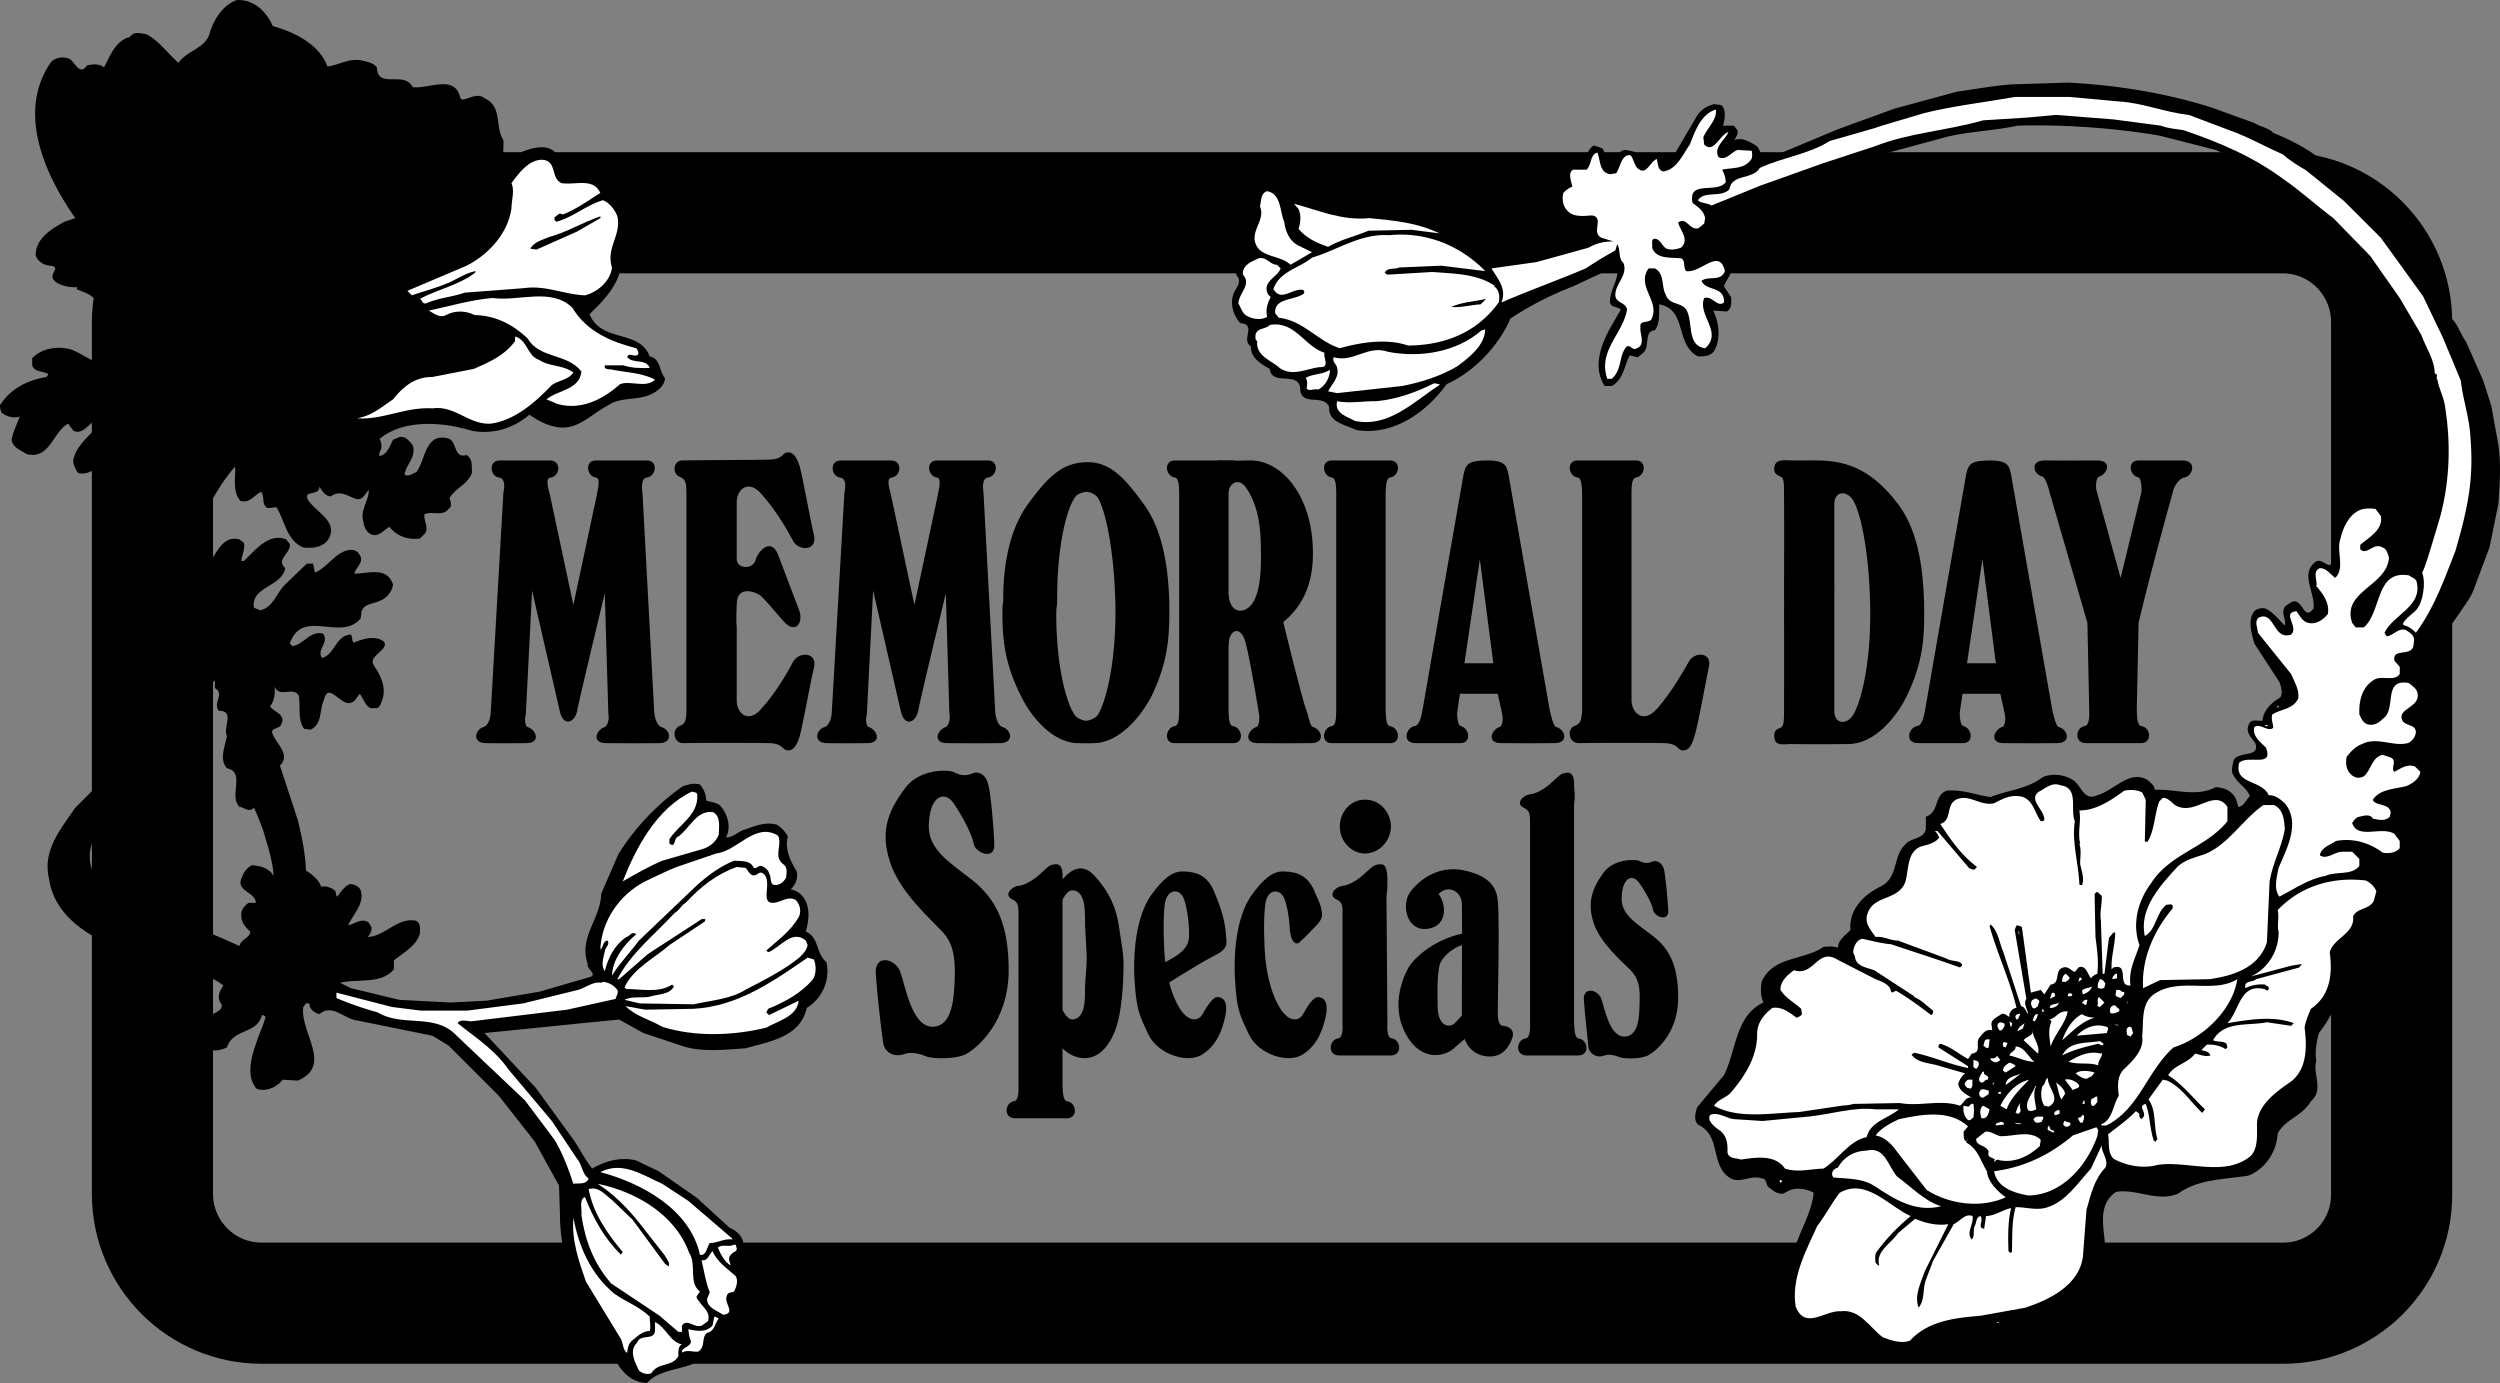
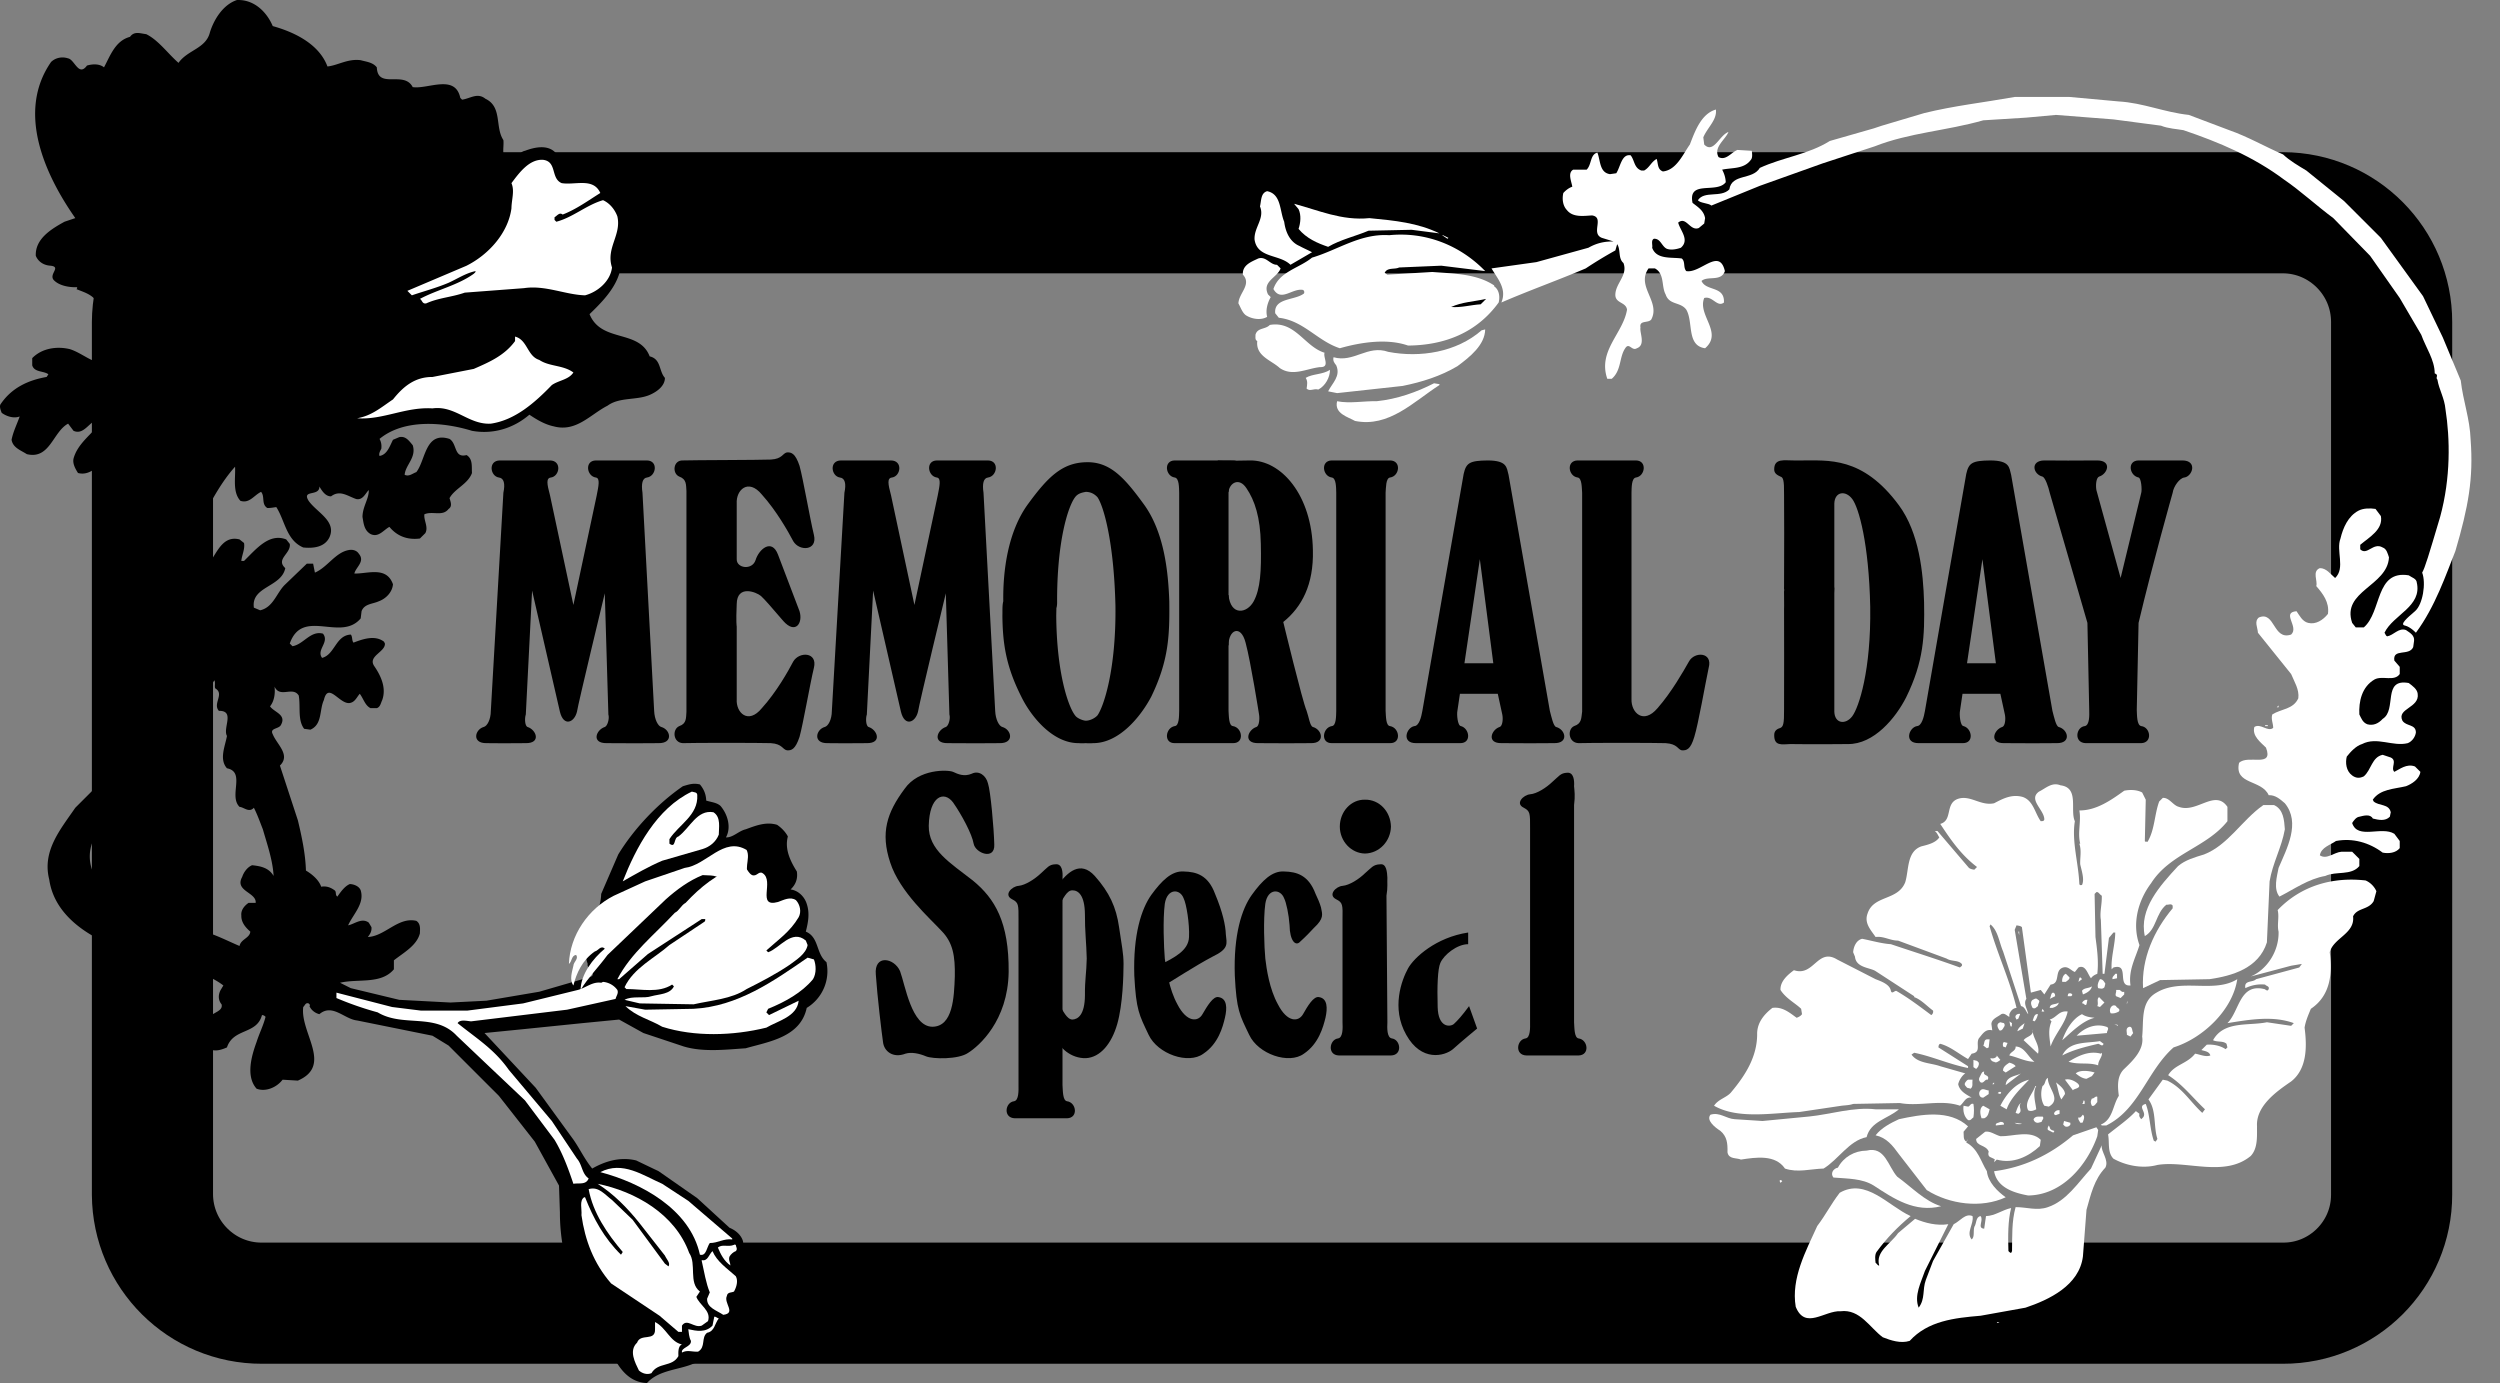
<svg xmlns="http://www.w3.org/2000/svg" width="278.563" height="154.105">
  <rect width="100%" height="100%" fill="#808080" stroke="none" />
  <path fill="none" stroke="#000" stroke-width="13.499" d="M266.488 35.906c.016-6.734-5.425-12.176-12.097-12.2H29.19c-6.726.024-12.164 5.466-12.203 12.2v97.2c.04 6.683 5.477 12.124 12.204 12.101H254.39c6.672.023 12.113-5.418 12.097-12.102zm0 0" />
  <path d="M11.988 89.605c.059.664-.187 1.356-.097 2-1.465 1.301-2.274 3.121-1.7 5.102.801 2.516 3.516 4.016 5.7 4.898l6.5 2.102c1.441.336 2.898 1.105 4.3 1.7.137-.759 1.149-.88 1.2-1.602-.617-.532-1.024-1.098-1-1.801-.063-.594.344-1.082.8-1.399h.797c.122-1.18-2.39-1.3-1.5-2.898.164-.508.567-1.078 1.102-1.3.926.1 1.855.265 2.398 1.198-.097-1.746-.703-3.484-1.199-5.199-.316-.797-.597-1.61-1-2.402-.531.594-1.097-.055-1.597-.098-1.243-1.215.703-3.887-1.403-4.3-.89-1.005-.203-2.462 0-3.602-.488-.883.93-2.828-.898-2.797-.723-.8.656-1.895-.403-2.5-.117-.203.043-.61-.097-.902-.707.98-.75 2.52-2.102 2.902-.43-1.274-.062-2.691-.3-3.902.238-1.38 1.25-2.434 1.203-3.801-.563.316-.563 1.246-1.403 1.101-.902-.664-.09-1.8-.3-2.699l-.399.2c-1.094-.192-.281-1.407-.602-2.2-2.68-2.89-2.355-7.226-1.796-11l1.398-5c.395-1.797 1.73-3.457 1.102-5.5-.426-.387-.79-1.035-1.403-1-.765 1.383.574 3.813-1.199 4.598-.98.148-2.32-.098-2.7 1.203-.105.32-.347.727-.698.797-1.067.254-1.352-1.125-2.403-.5-1.176.59-2.105 2.09-3.597 1.703-.293-.465-.618-1.031-.5-1.602.453-1.699 2.07-2.75 3.199-4.199l-.301-.2c-1.07.071-1.676 1.853-2.898 1.298l-.602-.797c-1.7.906-2.023 4.023-4.602 3.398-.664-.43-1.554-.71-1.699-1.601.188-.934.59-1.703.903-2.598-.637.25-1.446.004-2-.402-.133-.32-.297-.766-.102-1 1.223-1.793 3.047-2.64 5.102-3l.199-.297c-.516-.398-1.567-.195-1.801-1v-.8c1.086-1.11 2.746-1.352 4.2-1 1.421.456 2.472 1.593 4 1.597l.402-.5c.257-.922-1.239-2.258.398-2.598.469-.23 1.156.137 1.5-.3-.426-1.712-2.61-1.915-3.3-3.5-.606-.844-1.458-1.047-2.302-1.4.114-.01.114-.093.102-.202-.797.031-1.973-.133-2.602-.797-.586-.672.914-1.48-.398-1.602-.672-.043-1.32-.406-1.602-1.101-.082-1.895 1.739-2.992 3.204-3.797l1.199-.402C5.039 19.519 1.8 12.512 5.69 6.906c.481-.469 1.211-.629 1.899-.402.73.137 1.176 2.082 2.102.8.613-.18 1.382-.218 1.898.2.7-1.309 1.266-2.969 2.898-3.399.473-.664 1.122-.379 1.801-.3 1.344.648 2.438 2.187 3.602 3.199 1.023-1.457 3.05-1.578 3.5-3.399.441-1.421 1.453-3.078 3-3.601 1.894-.086 3.312 1.289 4 2.902 2.347.656 5.144 1.953 6.097 4.5 1.153-.117 2.247-.887 3.704-.7.609.177 1.335.22 1.796.798.106 2.5 3.024.312 4 2.203 1.696.254 4.735-1.488 5.301 1.2l.2.198c.933-.132 1.703-.82 2.601-.101 1.898.902 1.047 3.168 2 4.601.102.88-.348 2.012.7 2.5.737-.125.98-1.18 1.698-1.3 1.063-.403 2.52-.727 3.403.199.414.773.21 2.07 1.398 2.3.961.579 2.54-.312 3.301.7.492 1.785 2.965 2.555 2.8 4.601.083.95-.16 1.801-.402 2.602 1.012 3.41-1.136 5.719-3.296 7.797 1.312 3.226 5.523 1.648 6.699 4.703 1.293.305 1.011 1.64 1.699 2.398 0 .903-.89 1.551-1.7 1.899-1.46.625-3.363.219-4.698 1.203-1.903.96-3.485 2.984-6 2.297-.965-.203-1.856-.727-2.704-1.297-1.746 1.5-4.015 2.227-6.398 1.797-3.203-.985-7.578-1.348-10.3.902.171.3.253.664.198 1.098-.109.215-.312.539-.199.8.86-.14 1.145-1.113 1.5-1.8l.7-.297c.726-.148 1.09.418 1.5.898.44 1.383-.817 2.192-.899 3.301.488.227.852-.137 1.3-.3 1.052-1.337.97-4.575 3.7-3.7.875.543.469 2.164 1.898 1.8.72.442.555 1.294.602 2-.45 1.24-1.91 1.724-2.5 2.798.105.383.348.91-.102 1.203-.683.883-1.777.195-2.699.598-.09.687.477 1.418.102 2.101l-.602.598c-1.414.176-2.547-.27-3.398-1.297-.649.34-1.215 1.23-2.102.797-.734-.418-.773-1.227-.898-1.899.004-1.148.734-2.039.699-3-.371.352-.656 1.16-1.398 1-.957-.324-1.809-1.054-2.801-.3-.63.015-1.031-.633-1.301-1.098.027 1.156-2 .305-1.2 1.598.903 1.296 3.169 2.27 2.302 4.101-.551 1.086-1.805 1.207-2.903 1.098-1.898-.824-2.02-2.969-3-4.5-.277.031-.64.113-1 .101-.695-.433-.246-1.285-.699-1.8-.805.394-1.29 1.324-2.3 1-.895-.97-.528-2.551-.598-3.801-1.512 1.695-2.485 3.562-3.5 5.402-.399 1.805-1.493 3.79-.5 5.7l.5.3c1.3-.957 1.746-3.875 4-3.3l.5.398c.12.691-.243 1.336-.301 2h.3c1.38-1.352 2.797-3.133 4.7-2.399l.398.5c.168 1.075-1.613 1.684-.5 2.7-.426 2.14-3.828 2.02-3.5 4.402l.7.297c1.445-.332 1.808-1.871 2.703-2.797l2.5-2.402h.699l.199 1c1.375-.586 2.266-2.207 3.7-2.5.472-.11.956.011 1.198.402.73.863-.363 1.512-.5 2.2 1.473.042 3.579-.852 4.301 1.198-.074.868-.762 1.598-1.597 1.899-.665.305-1.594.265-1.903 1.101l-.097.801c-2.227 2.656-6.48-1.234-7.903 2.8l.301.298c1.242-.2 2.012-1.778 3.398-1.399.762.957-.777 1.809-.097 2.7 1.426-.368 1.508-2.512 3.199-2.598.21.246.09.652.3.898.966-.367 2.38-.894 3.4-.101l.1.203c.055.95-1.929 1.394-1.198 2.5.77 1.121 1.375 2.457.898 3.797-.172.363-.211.765-.602.902h-.699c-.61-.297-.773-1.027-1.199-1.601-.305.332-.504.859-1 1-1.164.386-2.504-2.45-3-.301-.516 1.09-.152 2.71-1.5 3.3l-.7-.097c-.745-.98-.382-2.438-.6-3.703-.673-1.082-2.09.336-2.7-1 .086.687.004 1.578-.5 2.203.465.672 1.883.914 1.2 2.098-.25.437-1.263.316-.9 1 .446 1.136 2.028 2.312.802 3.5l2 6.101c.437 1.82.843 3.727.898 5.598.676.398 1.445 1.043 1.7 1.8.593-.109 1.081.094 1.5.403.23.176.027.5.3.7.375-.524.82-1.169 1.398-1.403.516.031 1.043.273 1.204.703.445 1.473-.809 2.61-1.403 3.898.672-.117 1.524-.886 2.301-.3l.3.5c.055.492-.187.82-.402 1.101 1.918-.082 3.375-2.27 5.403-1.8.523.343.402.992.398 1.398-.36 1.375-1.816 2.144-2.898 3v1c-1.43 1.707-3.98 1.02-6 1.5l1.199.601 5.398 1.301 5.704.3 4-.202 5.898-1 5.5-1.598c1.168-.289-.29-.937-.102-1.5-1.035-2.96 1.434-5.023 1.5-7.8l1.903-4.4c1.758-2.87 4.39-5.663 7.199-7.6.715-.212 1.16-.372 1.898-.2.434.516.68 1.082.704 1.8.543.173 1.191.216 1.597.599.809.953 1.211 2.41.602 3.5.773.046 1.422-.723 2.199-.899 1.086-.394 2.258-.879 3.5-.5.46.309.945.797 1.2 1.3-.376 1.4.273 2.735 1 3.9.124.78-.118 1.468-.7 2 .863.117 1.55.804 1.8 1.6.36 1.067.157 2.079-.1 3.099 1.51.64 1.109 2.464 2.3 3.402a4.787 4.787 0 0 1-2.2 5.098c-.695 3.28-4.257 3.765-6.8 4.5-2.316.156-4.746.441-6.898-.2l-4.5-1.5-2.704-1.5-4.097.399-6.903.703-4 .398 5.704 6.102 4 5.5c.84 1.11 1.367 2.363 2.296 3.5 1.418-.813 3.122-1.34 4.903-.902l2.5 1.199 4.3 3 3.598 3.3c.7.286 1.305.813 1.5 1.5.25 1.376-1.125 2.672-.097 3.801.875 1.223-.747 1.993-.903 3l-.097 1.399c-1.649.629-1.204 2.332-2.403 3.203-.945 3.422-5.16 2.125-7.199 4.398-2.578-.086-3.711-2.68-4.5-4.699-3.262-4.137-5.203-8.914-5.2-14.3l-.1-3-2.7-4.9-4-5.1-5.602-5.602-1.796-1.098-8.403-1.7c-1.418-.148-2.758-1.929-4.199-.702-.418-.094-.906-.418-1.102-.899.114-.125-.007-.207-.097-.3-.356-.11-.395.214-.602.402-.36 2.89 3.324 6.496-.597 8.2l-1.704-.102c-.652.867-1.906 1.394-2.898 1-1.234-1.387-.547-3.696 0-5.2.305-.964.75-1.816 1-2.8a.514.514 0 0 0-.398-.2c-.582 2.196-3.176 1.426-3.903 3.602-.566.254-1.297.496-1.898.2-.531-.15-.574-.755-.7-1.2-.195-.89.126-1.66.598-2.3.38-.618 1.594-.696 1.403-1.5-.415-.493-.375-1.102-.102-1.602l.3-.5c-1.222-.942-2.8-1.47-4.3-2.098l-5.102-1.402c-4.05-1.008-9.316-3.52-10-8.301-.812-3.196 1.25-5.586 2.903-8l3.3-3.297c.192.324.192.851.2 1.297l.097 1.601" />
  <path fill="#fff" d="m43.692 112.207 3.199.398h5.199l6.2-.8 6.1-1.5c.872-.227 1.641-.957 2.598-.801l.204-.098a2.213 2.213 0 0 1 1.597.899c.156.378-.125.664-.199 1l-5.398 1.199-10.704 1.3c-.468-.042-1.238-.246-1.5.2 2.043 1.66 4.067 2.875 5.704 5.203l4.796 5.7 2.801 4.198c.61.696.528 1.664 1.301 2.2-.29.761-1.098.48-1.7.601-.573-1.703-1.179-3.363-2.1-4.902l-3.302-4.399-3.699-3.5-3.898-3.699c-2.395-2.574-6-.914-8.801-2.601a35.941 35.941 0 0 1-4.602-1.598v-.602l6.204 1.602m.098-67.703c1.222-1.535 2.519-2.508 4.402-2.5l4.597-.899c1.66-.73 3.403-1.457 4.602-3.101v-.5c1.39.363 1.351 2.183 2.699 2.601 1.121.758 2.66.555 3.8 1.399-.53.816-1.624.86-2.402 1.402-1.937 2.008-4.125 3.91-6.796 4.3-2.473.138-3.97-2.05-6.5-1.702-3.02-.188-5.528 1.312-8.403 1.101 1.617-.273 2.672-1.207 4-2.101m8.199-14.899c2.5-1.257 4.645-3.687 5-6.398.012-.973.375-1.945 0-2.8.903-1.212 1.997-2.669 3.5-2.602 1.614.175.844 2.078 2.102 2.601 1.496.246 3.523-.644 4.3 1.098-1.304.812-2.683 1.824-4.198 2.402-.348-.297-.63.149-.903.3v.298l.2.203c1.855-.488 3.355-1.867 5.203-2.402.742.332 1.308 1.023 1.597 1.8.48 2.098-1.3 3.516-.597 5.7-.176 1.5-1.555 2.714-3 3.101-2.2-.062-4.426-1.156-6.801-.8l-6.602.5c-1.512.523-2.89.562-4.3 1.199-.454.09-.454-.395-.7-.5 1.906-1.028 4.215-1.512 6-2.801.078-.09.2-.13.2-.297-1.051.207-2.024.855-3 1.297-1.333.57-2.75.937-4.098 1.402l-.5-.5 6.597-2.8" />
-   <path fill="#fff" d="M54.89 33.207c2.919.406 6.563-1.215 8.9 1.098 1.593 2.671 4.386 3.804 7.1 4.5.16.234.325.437.2.699-.363.387-1.05-.34-1.2.3.677.774 2.134.126 2.5 1.2-1.015.023-2.027.023-2.902-.297h-2.097c-.106.602.586.36.898.5 1.59.305 3.29.344 4.7 1.098-1.004.988-2.786.058-3.899.5-1.926 1.703-4.355 2.957-7 2.199-.395-.172-.758-.336-1.2-.5 1.294-1.09 3.641-1.008 3.9-3.098-1.595-2.082-4.673-1.394-6-3.7-1.63-1.542-3.571-2.554-5.9-2.6-1.034-.52-2.21-.52-3.198 0-.672.37-1.32-.157-1.903-.5 2.203-.465 4.836-1.235 7.102-1.4" />
-   <path d="M61.192 26.406c1.964-.527 3.707-1.62 5.699-2.3.031.07.031.152 0 .199l-2.602 1.5-4.5 2-.699-.098c.379-.734 1.352-.98 2.102-1.3" />
-   <path fill="#fff" d="M63.89 135.707c.602 3.164 1.9 6.203 4.5 8.398 1.325.961 2.825 1.45 4 2.602 0 .547.16 1.195 0 1.598-.812.004-1.378.609-2 1.101-.35.32-.472.805-.5 1.3h-.1c-.4-.413-.356-1.022-.598-1.499l-3.903-6.402c-.797-2.274-1.605-4.582-1.398-7.098" />
  <path fill="#fff" d="M65.09 133.406h.102c.921 2.348 2.136 4.574 4 6.399l.199-.301c-1.739-2.05-3.32-4.36-3.801-7 1.09-.356 1.816.617 2.602 1.203l2.296 2.2 3.602 4.898.398.3c.25-.37-.238-.816-.398-1.199l-2.898-3.7c-1.313-1.628-2.813-3.167-4.602-4.3 4.18.848 8.633 3.36 10.2 7.7.862 1.25-.106 3.316 1.198 4.3l-.398.598c.348.93 1.684 1.535 1.3 2.703l-.698.5c-.864.316-1.633-.856-2.204 0v.7h-.398l-2.102-1.802-5.398-3.601c-1.938-2.227-2.91-4.82-3.3-7.598.066-.664-.259-1.637.3-2" />
-   <path fill="#fff" d="m73.79 131.906 2.902 1.899 4.898 4.199v.101c-.938-.125-1.586.403-2.5.399-.344.45-.383 1.5-1.102 1.3-1.105-5.105-6.613-8.019-11.097-9.199 2.46-1.293 4.77.368 6.898 1.301M71.89 98.207c1.188-.566 2.403-1.172 3.5-1.602l4.4-1.5c2.44-.296 4.343-3.539 6.902-2 .52 1.016-.575 2.352.597 3.2.531.367.328 1.097.301 1.5-.297.527-.781.851-1.3.8-.575-.07-.294-.882-.598-1.3-.059-.352-.465-.676-.801-.801-.39-.117-.555.328-.903.203-.378-.926-1.476-.723-2.199-.8-1.504.6-2.879 1.612-4.097 2.698l-6.5 6.2c-.95 1.304-2.165 2.52-3 3.902.027-1.75 1.363-3.492 2.699-4.602-.446-.43-.77.262-1.102.301-1.41.973-2.058 2.43-2.398 3.8-.469-.64-.145-1.53 0-2.202.015-.422.625-.79.3-1.2-.527.048-.445.735-.8 1 .113-3.18 2.136-6.136 5-7.597" />
+   <path fill="#fff" d="m73.79 131.906 2.902 1.899 4.898 4.199v.101c-.938-.125-1.586.403-2.5.399-.344.45-.383 1.5-1.102 1.3-1.105-5.105-6.613-8.019-11.097-9.199 2.46-1.293 4.77.368 6.898 1.301M71.89 98.207l4.4-1.5c2.44-.296 4.343-3.539 6.902-2 .52 1.016-.575 2.352.597 3.2.531.367.328 1.097.301 1.5-.297.527-.781.851-1.3.8-.575-.07-.294-.882-.598-1.3-.059-.352-.465-.676-.801-.801-.39-.117-.555.328-.903.203-.378-.926-1.476-.723-2.199-.8-1.504.6-2.879 1.612-4.097 2.698l-6.5 6.2c-.95 1.304-2.165 2.52-3 3.902.027-1.75 1.363-3.492 2.699-4.602-.446-.43-.77.262-1.102.301-1.41.973-2.058 2.43-2.398 3.8-.469-.64-.145-1.53 0-2.202.015-.422.625-.79.3-1.2-.527.048-.445.735-.8 1 .113-3.18 2.136-6.136 5-7.597" />
  <path fill="#fff" d="M75.192 101.707c.476-.215.722-.863 1.199-1.102 1.707-1.828 3.449-3.203 5.699-4l1 .102c.234.246.355.613.7.797.546.219.75-.508 1.198-.2 1.332.864-.734 3.864 1.704 3.2.64-.227 1.37-.633 2-.2.464.497.625 1.31.296 1.903-.964 1.633-2.261 2.484-3.597 3.7l.199.198c1.297-.441 2.633-2.629 4.2-1.3l.198.5c-.183 1.004-1.277 1.652-2 2.199-1.586 1.074-3.328 1.965-4.796 2.703-1.692 1.125-3.918 1.246-5.903 1.7l-6-.102-1.699-.399c.855-.48 2.152-.113 3-.402.852-.238 2.066-.2 2.5-1.098l-.2-.2c-1.488.978-3.433.493-5.1.5l-.2-.202c1.016-2.156 3.367-3.25 5-4.7l3.898-2.597c.137-.082.059-.203.102-.3h-.398l-6 3.898-3.204 2.8h-.199c1.492-2.879 4.086-4.902 6.403-7.398m1.898-13.5c.238.082.605.039.602.398.125 2.235-2.063 3.286-3.102 4.899v.5c.754.562.43-.653 1-.797 1.293-.95 2.062-3.016 3.898-2.703.88.539.594 1.793.602 2.5-.332.832-1.02 1.36-1.8 1.601l-4.5 1.301c-1.524.645-2.981 1.496-4.4 2.3 1.462-3.722 3.77-8.136 7.7-10" />
  <path fill="#fff" d="M77.29 112.406c4.902-.265 8.87-3.058 12.698-5.7l.704.2c.246.621.289 1.55-.102 2.2-1.23 1.495-3.137 2.55-5 3.3l-.2.399.302.3 3.296-1.601c-.156 1.773-2.343 2.258-3.597 3-3.727.918-8.02 1.039-11.602-.098-1.36-.805-2.898-1.129-4.097-2.3l2.199.398 5.398-.098m-6.301 37.199c.387-1.093 2.047-.082 2-1.5v-.8c1.262.64 1.668 2.218 3 2.5-.48.164-.398 1.015-.398 1.3-.691 1.254-2.27.645-3 1.899-.484.203-1.012.043-1.398-.297-.422-.875-1.153-2.211-.204-3.102m6-.199c-.226-.41-.226-.894-.296-1.3.921.203 1.933.406 2.699-.399l.199-1c.168-.02.293.144.5.2-.453.55-.453 1.44-1.3 1.597-.692.535-.122 1.586-1 2.101-.66.051-1.188-.23-1.802.102-.117-.578 1.059-.617 1-1.3m1.204-9.001c.675.168.8-.644 1.199-1 .492 1.168 1.586 1.895 2.597 2.8.282.513.079 1.2-.199 1.7-.246.149-.734.027-.8.5-.38.785 1.078 1.918-.399 2.098-.75-.504-1.844-.79-1.8-1.797l.3-.703c-.422-1-.625-2.297-.898-3.5v-.098m3.598-1.699c-.005-.04.077-.04.198 0 0 .207.243.45 0 .7-.242.07-.566.355-.699.597-.152.367.09.691.102 1-.7-.473-1.106-1.281-1.403-2 .543-.418 1.11-.012 1.801-.297m79.001-112.5h-.098l.597.398.102-.101-.602-.297" />
-   <path d="M271.29 43.105c-1.102-3.863-2.56-7.546-5.098-10.898l-4.102-5-4.602-4.203-6.199-4.297-4.398-2-6.301-1.602c-5.027-.851-10.777-1.257-15.8-1.101-2.634.574-5.145.613-7.7 1.203l-10 2.7-7.602 2.597-8.199 3.402-.8 1.598-.797.8-1.102.102c.031.809-1.14 1.496-.5 2.098v.601c.937.496 1.789-.593 2.8-.601.77.086 1.622.168 1.9 1 .41.992-.481 1.637-.7 2.402l.8 1.2c.024.59.106 1.316-.5 1.6l-1.5-.1c.65 1.277.891 3.218.098 4.5-.421.62-1.234.62-1.796.6-2.594-1.355-1.137-5.163-4.301-5.8-.074.883.129 2.098-.5 2.899-1.317.09-.426 1.91-1.403 2.601l-.5.399-.898-.2c-.621 1.176-.703 2.715-2 3.399h-.8c-1.466-2.344-.212-5.059 1-7.098l.8-1.402c-.39-.406-1.16-.203-1.2-.899 0-1.41 1.09-2.504.802-4l-4.903 2.301c-2.422.938-4.77 2.113-7 3.598-1.293 3.05-4.047 5.926-7.097 7.3-2.297 3.16-5.942 5.794-10.102 5.102-1.184-.605-3.09-.805-3-2.601-.695-1.403-2.8-.067-3.2-1.7.075-2.5-3.167-.433-3.402-2.5-.898-.484-2.195-1.254-2.097-2.5-1.192-.738.715-2.441-1.2-2.601-.718-.813-1.124-1.985-.8-3.098.164-.71 1.133-1.441.398-2.2-.316-1.222.856-1.952 1.7-2.702-1.247-1.883.496-3.664 0-5.797a5.376 5.376 0 0 1 1.601-2.102h.8l4.5 2.102 3.2.797 4.7.402c4.16.61 7.804 2.555 11 5.5l3.402-.101 7.097-1.598c.524-.277 1.492-.156 1.7-.902-.247-.711.32-1.563-.7-1.801-1.328-.246-3.07-.61-3.398-2.2-.2-1.488 1.46-2.18 1.199-3.597.426-.809 1.195-.402 1.8-.8.49-.532.528-1.306 1.2-1.7l.898.297c.7.543-.195 2.043 1.102 2 .61-.563.488-1.778 1.602-1.797l.898.2c.66.265.297 1.722 1.2 1.198.39-.449.636-.894 1.198-1.101l.602.3.3.801c.598-.004 1.005-.652 1.302-1.101l2.398-4.098c.465-.715 1.152-1.12 1.898-1.3l.801.1c.64.563.356 1.696.2 2.298h1.203l.398.5c.137.48-.188.722-.3 1.101.882-.34 1.734.23 2.5.7.323.46.527 1.027.6 1.601l8.4-3.5 6.3-2.3 7-1.9c1.879-.245 3.945-.647 6-.8l6.3-.2c5.454.27 10.962 1.161 16.098 2.798l4.704 1.703c.652.426 1.625.547 2.097 1.098 1.953.785 3.942 1.796 5.602 3.199l5.597 5.5 5.903 7.5a16.848 16.848 0 0 1 2.597 4.3c.844.7 1.13 1.872 1.801 2.801l1.903 4.301.898 2.8.8 4.4c.305 2.23.141 4.421 0 6.5l-1 4.898-1.8 4.8c-.34.856-.906 1.544-1.398 2.301-1.329 1.973-3.887 5.286-5.102 6.7.012.183.102.41.2.601.573.774 1.265 1.582.902 2.598.117 1.05-2.028 1.738-.403 2.601.805 1.286-.734 2.094-.5 3.301l1.2 1.399c.066.875-.258 1.644-.899 2.3-.738 1.008-3.168.926-2.3 2.801.51.512-.098 1.242.198 1.899l.903 1.699-.301 1c-1.184 1.14-3.492.207-4.3 1.703.487.695 1.62 1.3 1.902 2.297.648 1.797-1.133 2.812-2.301 3.8-.41 1.563-1.383 2.981-2.602 4.301.45 3.133-.562 5.606-2.398 8-.27.926-.473 2.141-.301 3.102-.414 1.508.879 3.25-.602 4.5-.949 1.664-2.851 1.988-3.699 3.598-.086 1.996-1.422 4.02-3.3 4.699-2.696.414-5.57.375-7.797 2-2.313.969-4.579-.57-6.903-.2-2.457 1.653-1.039 4.77-1.199 7.2-.324 2.39-1.781 4.82-4.102 5.703-3.511 2.074-8.332 1.59-12.296 2-3 .074-4.864 3.758-8.204 2.398-2.007-.015-1.925-2.605-3.796-2.8-2.301-1.102-6.23 2.625-7.301-1.399-.305-1.406.097-2.902.398-4.199a.515.515 0 0 1 .403-.102c-.176-3.3 2.054-5.527 2.398-8.699-.79-.472-2.168-.676-3-.101l-.398.199c-.715.078-1.2-.41-1.704-.797-.226-.3-.144-.91-.699-.902-1.226-.454-2.441.683-3.597-.098-2.165-1.488-.872-4.688-3.5-5.902-.489-.528-.286-1.258-.102-1.899l3-3.601c1.395-2.723 1.23-6.61 4.398-8.098-.293-.66-.332-1.508-.199-2.3 1.242-2.895 4.727-2.368 6.903-3.903.578-.043 1.144-.086 1.597.101.031-.914.844-1.359 1.403-2-.196-2.316 1.546-3.976 3.5-4.898 1.851-1.066 1.207-3.293 2.597-4.602.633-.797 2.012-.554 2.301-1.699v-1.402c1.531-.531.883-2.352 2.3-2.899 1.743-.183 3.321.508 4.9.7 1.945-.762 4.093-.883 5.8-2.2.926-.425 2.262-.343 3.2.2 1.167.55 1.288 2.535 2.902 1.8 1.949-.562 3.57-2.87 5.597-1.699.363.328.77.61.801 1.098 2.195-.121 4.664.851 6.8-.297.579.055 1.305.176 1.802.7.437.366.558.933.699 1.5.59 0 .914-.849 1.3-1.2-.265-.867-1.402-1.43-1.8-2.3-.367-.43-.125-1.157 0-1.7.562-1.078 2.992-.227 2.398-1.902-.418-.633-1.148-1.239-.699-2.098.238-.68 1.05-.316 1.5-.402.117-1.172 1.008-2.02 2-2.598.305-.555.062-1.203-.102-1.703l-2.796-4.297c-.282-1.078-.805-2.617 0-3.602.328-.312.812-.39 1.199-.3.828.312 1.558 1.285 2.199 1.902.168-.738-.52-1.547.102-2.203l.597-.399c1.332-.648 1.332 2.23 2.5.7.207-1.832-1.535-3.778.2-5.2.777-.48 1.304.735 1.902.2-.031-2.137.172-4.204 1.8-5.5 1.004-.973 2.422-1.782 3.797-1.098 1.54 1.219-.039 3.004.801 4.598.54 2.359 2.613.53 2.903 2.601 1.644-4.45 4.84-11.652 2.097-20.3" />
  <path fill="#fff" d="M198.39 131.504c.075-.086.114.078.2.101l-.2.2c-.007-.102-.21-.262 0-.301m6.598 1.402c2.914-1.691 5.422 1.469 7.903 2.598-1.465 1.222-2.684 2.476-3.801 4-.219.34-.137.906-.102 1.203.168.11.25.352.403.297-.438-1.567 1.304-2.418 2.097-3.598l1.903-1.601c1.152.476 2.406.796 3.699.601l-2.602 5.2c-.433 1.273-1.242 2.773-.699 4.101.754-1.004.39-1.977.801-3.102l.8-2.101 2.302-4.098c.699-.328 1.304-1.262 2.097-.902.18.855-.75 1.828-.097 2.601.359-.285.156-.894.296-1.398.266-.387.141-1.117.704-1.203.37.492-.438 1.344.398 1.402l.2-1.402c1.027-.035 1.796-.684 2.8-.899-.356 1.391-.356 3.133-.3 4.801.066.031.148.195.3.2l.102-.2c.03-1.629-.051-3.289.398-4.902 1.21-.008 2.387.437 3.602 0 2.062-.695 3.32-2.68 4.796-4.297l1.204-2.602c-.13.696.843 1.668.398 2.5-1.258 1.313-1.621 3.016-2.102 4.7l-.398 5.199c-.414 3.242-3.777 4.82-6.398 5.703l-5 .898c-2.91.246-5.868.567-7.903 2.801-1 .32-2.094-.047-3-.402-1.441-1.059-2.535-3.168-4.7-2.899-1.765-.105-3.952 2.121-5-.5-.53-3.171 1.13-6.207 2.4-9 .956-1.257 1.523-2.433 2.5-3.699" />
  <path fill="#fff" d="M204.79 130.105c.64-1.195 1.855-1.886 3.198-1.898 2.059-.512 2.383 1.754 3.403 2.898 1.613 1.164 3.07 2.743 4.898 3.301-2.922.738-5.27-.84-7.5-2.3-1.293-.81-2.914-.766-4.5-.899-.36-.438-.035-1.004.5-1.102m6.801-5.398c2.508-.54 5.625-1.106 7.7.797l-.5.601c.046.371-.079.86.3 1.102l.2-.3-.2.398c1.324.71 1.61 2.09 2.3 3.199.118 1.2 1.173 2.25 2.098 2.902-2.71 1.254-6.234.809-8.796-.8l-3.102-4c-.691-.954-1.383-1.844-2.602-2.102.653-.836 1.664-1.363 2.602-1.797m7.7-1.402c.195.015.273-.43.6-.301.079.476.079.965 0 1.5-.202.113-.284.394-.6.3-.454-.39-.579-1.038-.5-1.597l.5.098m0-3h.5c-.063.464.097.707-.2 1l-.398-.098c-.114-.156-.399-.316-.204-.602.051-.078.172-.242.301-.3m1.001-2.098.198.2c.047.335-.113.538-.296.698l-.301-.199v-.8l.398.101" />
  <path fill="#fff" d="M221.192 126.105c.558-.113 1.085.332 1.699.5 1.414.036 3.355-.734 4.5.399l-.102.703c-1.246 1.16-2.984 2.012-4.8 1.5l-.297.297c.046-.11.004-.23.097-.297-.336-.297-.902-.176-.699-.902-.324-.774-1.418-.57-1.398-1.399l1-.8m-.102-6.7c-.188.55.66.27.398.899-.343-.102-.425.464-.796.3-.399-.363-.036-.648.097-1 .07-.132.153-.214.301-.199m-.5 2.199c.27-.472.676-.109 1-.101v.402l-.602.399c-.453.043-.535-.485-.398-.7m.398 1.602.704.398c-.102.364-.141.809-.602 1h-.3c-.134-.355-.294-1.164.198-1.398m.402-7.402h.302l-.102.902-.2.098-.402-.301c.157-.23.036-.637.403-.7m.399 2.102c.284.067.527.027.698-.2v-.1l.403.5c-.207.152-.492.394-.7.199-.156.035-.44-.211-.402-.399m.403 2.899h-.204l.204-.2zm0 0" />
  <path fill="#fff" d="M222.192 130.504c3.285-.422 6.203-1.797 8.796-4l2.602-.899.2.301-.098.7c-1.125 3.195-3.88 6.554-7.704 6.601-1.562-.29-3.468-.856-3.796-2.703m.698-5.5c.114.015.317-.024.4.203v.098l-.9.101c-.073-.304.294-.265.5-.402m-.402 22.301.102.101.2-.101h-.302m.402-33.399.4.098c.202.285-.04.445-.098.601-.145.211-.266.25-.403.2-.187-.274-.43-.72.102-.899m.097 7.801-.097.2-.301-.102c.133-.145.254-.188.398-.098m3.102-1.402c-.938.988-2.07 2.043-2.5 3.3l-.7-.398c.641-1.266 1.653-2.52 3.2-2.902m-2.8-4.2.402.102-.204.5-.296-.102c-.024-.21-.063-.37.097-.5m.601 2.301c.25.055.614.215.7.399-.367.222-.734.464-1.102.699l-.296-.2c-.024-.44.382-.683.699-.898m1.301 1.199-1.704 1.301c.043-.988 1.137-.988 1.704-1.3m-.602-3.001c1.008.032 1.371 1.164 2.102 1.7-1.012-.008-1.82-.493-2.801-.7.129-.441.734-.48.699-1m-.398-2.601c-.051.164.03.285-.102.402-.152-.117-.11-.402-.2-.601l.302.199m1.098 11.203c-.177.098-.622.055-.802-.102l.801.102m-.499-12.203c.081-.012.241-.094.3 0l-.2.5-.198.101-.102-.199c-.047-.172-.004-.293.2-.402m.402 9.902c-.403.414.285.86-.301 1.2l-.301-.102c.156-.442.32-.969.602-1.098m.398-8.902-.2.601-.6.301c.081-.414.484-.656.8-.902m-.602-9.797-.097-.402h.097zm1.5 10.5c-.039.957.852 1.687.602 2.7l-1.602-1.5c.274-.446 1.164-.446 1-1.2m.402 6.297c-.44.777-.077 1.87 0 2.601-.238.118-.605.282-.902.102-.472-.914.5-1.805.801-2.703h.102m-.403-9.598c.204-.074.368-.277.602 0 .332.13-.035.41 0 .7-.195.077-.277.359-.602.199-.12-.204-.324-.649 0-.899m.402 1.598h.2c-.113.312-.156.555-.398.8l-.204-.097c.122-.23.122-.55.403-.703m-.301 11.703c.223-.414.668-.254 1-.3.234.21-.09.41-.102.597l-.398.101a.46.46 0 0 1-.5-.398m1.602-4.602c-.082 1.11 1.578 2.364.097 3.2l-.5-.098c-.367-.535-.449-1.469-.199-2.203.356-.196.234-.723.602-.899m-.402-7.398h-.302l.102-.3zm.5 12.699.1.2c.044.304.329.347.5.398.028.11-.093.152-.1.203l-.598-.3c-.082-.196 0-.321.097-.5m.301-11.602-.2-.2c.813-.246 1.016-1.02 2-.898-.253 1.34-1.429 2.512-1.902 3.898-.136-1.062-.296-1.87.102-2.8m.8-2.098c-.027.352-.429.516-.698.598h-.301c.043-.528.691-.325 1-.598m-.601-1.102c.171.078.21.2.198.399l-.597.3c.164-.257.125-.703.398-.699m.101 13.399c.15-.238.313-.32.598-.297v.398l-.296.102c-.192.125-.356-.04-.301-.203m.199-3.399c.355.286 1.004.77 1 1.301l-.398.598c-.329-.52-.368-1.29-.602-1.899m4.898-4.601.403.3c-.125.376-.367.048-.602 0-1.387.333-2.762.657-4 1.301.79-1.617 2.653-1.332 4.2-1.601m-2.001-3c.454.312.98.355 1.403.402-1.395.356-2.567 1.61-3.602 2.5.387-1.09 1.113-2.387 2.2-2.902m-1.797-4.5.398.402c.031.238-.254.36-.398.5h-.403c-.058-.262.063-.789.403-.902m.5 16.601v.2a.472.472 0 0 1-.602.199l-.2-.2.098-.398.704.2m.796-4.399c.63.586-.543.586-.5.797l-.898-1.2c.45-.144 1.016.098 1.398.403m-1-10c.172-.063.336-.023.403.098.054.12-.11.164-.102.199h-.398c.027-.117.027-.238.097-.297m3.602 6.699.102-.101c.113.425-.415.832-.403 1.402-1.062-.367-2.156-.043-3.3-.402 1.062-.653 2.277-1.262 3.601-.899m-.7 2.098-.3.402-.602.3c-.492-.046-.855-.327-1.199-.6.465-.415 1.477-.297 2.102-.102m1.301-5.098c.464.125-.024.57.097.7l-3.398.3c.89-.914 2.105-1.402 3.3-1m-3.101 10.098c.285.113.367-.211.5-.297.23.207.11.488 0 .797-.05.18-.215.055-.3.101-.075-.207-.278-.367-.2-.601m.102-15.5c.101-.223.226.02.296.101l-.398.301.102-.402m.698 2.402h.2l-.102.5c-.168.235-.289-.168-.5-.101.051-.188.172-.313.403-.399m-.199 11.199c.171.106.046.309.097.399h-.3c.171-.09.09-.25.203-.399m.898-12.699c-.078.453-.566.738-1 .899l-.102-.399c.25-.37.739-.25 1.102-.5m0 12.5c.242.024.367-.3.602-.2v.599c-.157.152-.317.515-.602.402-.16-.332-.16-.496 0-.8m.8-11.302.598.602-.5.5-.296-.102c.168-.328-.114-.773.199-1m.097-2c.317 0 .442.243.602.5l-.102.399c-.222.234-.382.152-.699.101-.133-.351.031-.718.2-1m2.101 13c-.121-.972-.246-2.187.602-3 .976-.93 2.23-2.144 2-3.601.191-1.781-.215-3.887 1.597-4.899 2.766-1.664 6.41.118 9-1.5-.523 3.48-3.887 6.602-7.097 7.602-2.946 2.602-3.836 6.894-7.5 8.7h-.5l-.102-.102c1.352-.567 1.309-2.149 2-3.2" />
  <path fill="#fff" d="M234.89 126.406c.997-.82 2.25-1.668 3.098-2.601l.403.3c-.074.227.008.387.199.602l.102-.102c.718-.597-.66-1.328.398-1.601.48 1.207.441 2.785.898 4.101l.204.102.199-.3c-.453-1.4-.09-3.184-1-4.403l1.597-2.2.5.102c1.688.809 2.579 2.387 3.903 3.598l.3-.399c-1.421-1.34-2.476-2.757-4.101-3.8.695-1.184 2.113-1.262 3-2.399.531.082 1.176.406 1.7.2-.118-.442-.602-.481-1-.602l.6-.598c.727-.055 1.54.11 2.098.5l.204-.199-.102-.402c-.379-.356-1.027-.153-1.5-.399 1.203-2.183 3.957-1.578 6-2l2.7.399.3-.301c-2.328-.848-4.883-.403-7.398 0 1.343-1.336 1.343-4.453 4.097-3.797.121-.008.363.355.5 0 .106-.332-.3-.332-.398-.5a4.044 4.044 0 0 0-2.2.398c-.171-.921.801-.597 1.2-1l4.8-1.3.297-.399-1.199.2-4.5 1.199c1.781-.754 3.16-2.778 3.102-5-.188-.774.097-1.625-.102-2.399 2.59-2.71 6.113-3.722 9.801-3.3.523.226.969.671 1.2 1.199l-.302 1.101c-.578 1.004-1.832.719-2.296 1.7.222 1.937-2.168 2.382-2.602 4 .312 2.312.11 4.82-2.102 6.3-.257.625-.586 1.356-.699 2.098.278 2.133.278 4.605-1.5 6-1.625 1.113-3.933 2.734-3.8 5-.012 1.097.109 2.433-.7 3.3-2.914 2.41-7.168.47-10.398 1-1.793.481-3.656-.003-4.903-.699-.695-.722-.414-1.816-.597-2.699m.899-14.301c.015.2.542.278.3.602-.285.164-.57.246-.898.2-.278-.4.128-1.13.597-.802m-.097-3.601h.199v.5l-.5.101c-.07-.285.21-.406.3-.601m.297 5.801-.398-.2.398.102zm.204-4c.14.097.261.296.5.199v-.098.399l-.403.402-.5-.203c-.148-.2.055-.442 0-.7h.403m1.098 4.102c.335.004.257.45.402.7l-.301.398-.403-.2c.032-.288-.21-.773.301-.898m-.199-2.902-.102.402v-.2zm0 0" />
  <path fill="#fff" d="M242.09 101.207v-.3c-.172-.266-.453-.063-.7-.102-1.21.968-1.09 2.75-2.402 3.5-.671-3.016 1.676-5.61 3.704-7.801.808-.684 1.82-.965 2.898-1.297 2.687-1.047 4.227-3.84 6.602-5.5h1.199c1.043.484 1.125 1.66 1.199 2.7-.36 2.038-1.371 3.777-1.7 5.8l-.3 6.797c-.91 2.887-3.867 3.734-6.398 4.101l-5.5.102-1.903.898c-.191-3.308 1.227-6.43 3.301-8.898" />
  <path fill="#fff" d="M249.488 85.004c.977-.969 3.891.61 3-1.7-.562-.566-1.578-1.292-1.296-2.3.691-.453 1.5.601 2.097.101.012-.472-.273-.996-.097-1.5 1-.632 2.335-.55 2.898-1.8.125-.977-.441-1.829-.8-2.7l-3.7-4.601c-.031-.602-.438-1.25.102-1.7 1.812-.765 1.57 2.594 3.597 1.903.926-.848-1.137-2.465.602-2.602.324.461.648 1.149 1.3 1.301.848.211 1.657-.316 2.2-1 .187-1.3-.582-2.273-1.301-3.101.191-.547-.496-1.641.398-2 .723-.004 1.168.644 1.704 1.101 1.168-1.105.074-3.05.597-4.402.285-1.2.856-2.496 2-3.098.555-.289 1.285-.289 1.903-.2l.597.798c.281 1.504-1.297 2.355-2.3 3.203v.5c.761.754 1.449-.824 2.5-.203.449.148.57.715.703 1.101-.176 3.22-5.317 3.746-4.102 7.301l.398.5h.903c2.02-1.746 1.25-6.406 5-5.8.34.245.867.367.898.8.617 2.688-2.625 3.578-3.597 5.598.125.168.125.328.296.402.72-.113 1.286-1.004 2.102-.7.437.302.965.587.898 1.2l-.097.7c-.446 1.035-2.309.105-2.102 1.5l.602.699v.8c-.606.871-1.942.141-2.801.602-1.45.836-1.773 2.496-1.7 3.898.212.422.372.907.9 1.102.648.168 1.214-.074 1.698-.602 1.621-1.011-.078-4.535 2.903-4 .422.317.945.68 1 1.2.23 1.586-2.364 1.629-1.7 3 .43.652 1.485.367 1.5 1.3-.054.485-.421 1.012-.902 1.2-1.664.421-3.445-.754-5.097.101-.657.195-1.266.844-1.704 1.399-.168.66-.09 1.593.602 2.101.402.3.809.344 1.3.098.844-.727.887-2.145 2.098-2.399l.903.301c.761.36-.051 1.168.398 1.598.567-.27 1.375-.957 2.3-.598l.603.598c-.11.824-.961 1.351-1.602 1.601-1.344.317-2.883.317-3.7 1.5l.098.2c.598.523 1.692.238 1.903 1.199l-.102.5c-.515.523-1.246.363-1.898.203-.278-.531-1.004-.328-1.5-.203-.356.039-.64.441-.801.703.605 1.887 3.277.305 4.7 1.2l.6.8v.797c-.44.547-1.253.629-1.902.5-1.496-1.129-3.359-1.652-5.199-1.297-.633.453-1.644.695-1.8 1.598.765.515 1.574-.336 2.402-.399h1.199l.8.801v.797c-.921 1.098-2.585.531-3.8 1.101-1.86.32-3.441 1.454-5.102 2.301-.687-.847-.285-2.222-.097-3.199.91-2.14 2.488-5.016.699-7.203-.563-.488-1.086-.934-1.8-.899-.786-1.777-3.864-1.128-3.302-3.601" />
  <path fill="#fff" d="M252.39 80.805v.101h.302v-.101h-.301m1.499-2h-.198l.199-.2zm0 0" />
  <path d="M204.39 66.105v13.2c.044 1.332 1.259 1.484 2 .5.731-.98 2.106-5.106 2-12.2-.144-7.03-1.269-11.03-2-12-.741-.996-1.956-.843-2 .5v9.2c.075.644-.331.55-.698.5-.383.05-2.727.207-3.903.199-1.199.008-.98-.336-1-.7.02-3.355.02-9 0-10.199.02-1.656-.105-1.906-.398-2-.332-.156-.707-.343-.7-.8-.007-1.293 1.18-.98 2.2-1h.8c2.993.02 6.84-.504 10.899 5 2.262 3.066 2.707 7.52 2.8 10.8.067 3.782-.03 6.59-2 10.602-1.155 2.277-3.581 5.242-6.5 5.2-3.706.042-6.402 0-6.402 0-.992.042-1.804.23-1.796-1-.008-.52.367-.708.699-.802.293-.156.418-.406.398-2.101.02-1.68 0-11 0-11v-.098s.02-.656 0-1.601c.02-.387-.137-.825.5-.801.551.101 4.488-.117 4.801-.098.25-.02.375-.332.3.7m19.7-13.2c-.219-.832-.156-1.582-2.3-1.601-2.044.02-2.419.27-2.7 1.5-.219 1.144-4.602 26.402-4.602 26.402-.117.68-.363 1.68-.898 1.7-.898.16-1.469 1.917.2 1.898h4.902c1.304.02 1.05-1.645.097-1.899-.386-.031-.48-1.332-.398-1.7l2.5-16.901 1.5 11.601h-4.102l-.199 3.399h4.8l.5 2.3c.106.47.048 1.305-.3 1.399-.934.32-1.469 1.82.2 1.8 1.706.02 5.015.02 5.902 0 1.617.02 1.27-1.511.199-1.8-.305-.086-.52-1.117-.7-1.797l-4.601-26.3m8.3 29.898c-1.331-.043-1.09-1.782-.1-1.899.55-.09.519-1.207.5-1.8l-.2-9.7-4.2-14.5c-.144-.644-.488-1.676-.8-1.8-1.059-.247-1.406-1.782.2-1.801.898.02 4.206.02 5.902 0 1.68.02 1.144 1.52.199 1.8-.336.133-.395.97-.301 1.5l2.7 9.801 2.3-9.5c.094-.332 0-1.637-.3-1.7-1.04-.218-1.294-1.882 0-1.901h4.902c1.68.02 1.109 1.78.199 1.902-.524.055-1.207.992-1.301 1.7 0 0-2.246 7.929-3.8 14.5l-.2 9.698c.031.594 0 1.711.5 1.801 1.039.117 1.281 1.856 0 1.899h-6.2m-64.3-29.899c-.219-.832-.156-1.582-2.3-1.601-2.044.02-2.419.27-2.7 1.5-.219 1.144-4.602 26.402-4.602 26.402-.117.68-.363 1.68-.898 1.7-.898.16-1.469 1.917.2 1.898h4.902c1.304.02 1.05-1.645.097-1.899-.386-.031-.48-1.332-.398-1.7l2.5-16.901 1.5 11.601h-4.102l-.199 3.399h4.8l.5 2.3c.106.47.044 1.305-.3 1.399-.934.32-1.469 1.82.2 1.8 1.706.02 5.015.02 5.902 0 1.617.02 1.27-1.511.199-1.8-.305-.086-.52-1.117-.7-1.797l-4.601-26.3m-19.2 1.999c-.019-.52.012-1.637-.5-1.7-1.027-.144-1.269-1.882 0-1.901h6.5c1.294.02 1.052 1.757 0 1.902-.488.062-.456 1.18-.5 1.7v24.3c.044.555.012 1.668.5 1.7 1.052.179 1.294 1.917 0 1.898h-6.5c-1.269.02-1.027-1.72 0-1.899.512-.031.481-1.144.5-1.7v-24.3m27.4 24.399V54.906c-.044-.52-.012-1.637-.5-1.7-1.052-.144-1.294-1.882 0-1.901h6.5c1.269.02 1.027 1.757 0 1.902-.513.062-.481 1.18-.5 1.7v23c-.044 1.51 1.331 2.855 2.902 1 1.554-1.77 2.867-4.083 3.5-5.2.617-1.133 2.68-1.07 2.199.7-.395 1.855-1.145 6.23-1.602 7.698-.418 1.407-.855 1.532-1.398 1.5-.457-.093-.457-.718-1.801-.8-1.281-.043-8.594-.043-9.7 0-1.144-.043-1.269-1.543-.5-1.899.884-.281.794-.926.9-1.601m-99.802-9.5v9.5c-.054.675.036 1.32-.796 1.601-.82.356-.696 1.856.398 1.899 1.156-.043 8.469-.043 9.8 0 1.294.082 1.294.707 1.802.8.492.032.93-.093 1.398-1.5.406-1.468 1.156-5.843 1.602-7.699.43-1.77-1.633-1.832-2.301-.7-.582 1.118-1.895 3.43-3.5 5.2-1.52 1.856-2.895.512-2.801-1v-8.101s-.094-.418 0-2.5c.031-2.168 2.156-1.356 2.7-.899.456.418 1.206 1.293 2.5 2.8 1.331 1.493 2.206.243 1.8-1.1-.355-.946-1.719-4.532-2.398-6.301-.696-1.856-2.133-.606-2.5.601-.383 1.168-2.133.918-2.102-.101v-6.2c-.094-1.5 1.281-2.843 2.8-1 1.606 1.782 2.919 4.094 3.5 5.2.669 1.144 2.731 1.082 2.302-.7-.446-1.843-1.196-6.218-1.602-7.699-.469-1.394-.906-1.52-1.398-1.5-.508.106-.508.73-1.801.8-1.332.056-8.645.056-9.801.099-1.094-.043-1.219 1.457-.398 1.8.832.293.742.938.796 1.602v15.098m-17.898 9.8c-.156.47-.098 1.305.2 1.399.984.32 1.519 1.82-.2 1.8-1.656.02-3.531.02-4.398 0-1.633.02-1.286-1.511-.301-1.8.386-.086.793-.805.8-1.797l1.399-24.3c.219-1.02.062-1.638-.5-1.7-.977-.145-1.219-1.883.102-1.902h5.597c1.332.02 1.09 1.757.102 1.902-.551.062-.457.68-.102 2l2.602 12.2 2.597-12.2c.196-1.008.414-1.938-.097-2-1.028-.145-1.27-1.883 0-1.902h5.699c1.281.02 1.039 1.757 0 1.902-.5.062-.656.68-.5 1.7l1.3 24.3c.044.992.446 1.71.802 1.797 1.02.289 1.367 1.82-.301 1.8-.836.02-4.145.02-5.801 0-1.719.02-1.184-1.48-.2-1.8.294-.094.544-.93.4-1.399l-.4-13.5s-2.964 12.266-3.1 13.2c-.294 1.207-1.481 1.707-1.9 0l-3.1-13.5-.7 13.8m38 0c-.156.47-.098 1.305.2 1.399.984.32 1.519 1.82-.2 1.8-1.656.02-3.531.02-4.398 0-1.633.02-1.286-1.511-.301-1.8.386-.086.793-.805.8-1.797l1.399-24.3c.219-1.02.062-1.638-.5-1.7-.977-.145-1.219-1.883.102-1.902h5.597c1.332.02 1.09 1.757.102 1.902-.551.062-.457.68-.102 2l2.602 12.2 2.597-12.2c.196-1.008.414-1.938-.097-2-1.028-.145-1.27-1.883 0-1.902h5.699c1.281.02 1.039 1.757 0 1.902-.5.062-.656.68-.5 1.7l1.3 24.3c.044.992.446 1.71.802 1.797 1.019.289 1.367 1.82-.301 1.8-.836.02-4.145.02-5.801 0-1.719.02-1.184-1.48-.2-1.8.294-.094.544-.93.4-1.399l-.4-13.5s-2.964 12.266-3.1 13.2c-.294 1.207-1.481 1.707-1.9 0l-3.1-13.5-.7 13.8" />
  <path d="M117.692 68.605c.046 6.407 1.343 10.149 2.097 11.102.215.336.899.59 1.2.598.437 0 1-.262 1.3-.598.707-1.008 2.082-5.133 2-12.203-.168-7.055-1.293-11.055-2-12.098-.406-.441-.836-.59-1.3-.601-.395.078-.88.16-1.2.601-.781 1.028-2.039 4.926-2 11.8-.039.868-.199.68-.699.7-.563.043-2.313.074-3.8 0-1.513.012-1.544-.05-1.5-.902-.044-3.309.476-7.758 2.8-10.899 2.156-2.933 3.742-4.53 6.398-4.601 2.66-.09 4.258 1.668 6.403 4.601 2.336 3.141 2.781 7.594 2.898 10.899.043 3.758-.05 6.566-2 10.601-1.18 2.254-3.605 5.22-6.5 5.2-.172.02-.61.02-.8 0a5.3 5.3 0 0 1-.797 0c-2.883.02-5.309-2.946-6.403-5.2-1.746-3.46-2.062-6.011-2.097-9 .035-.78-.133-2.218.699-2 .73.157 4.574-.25 5-.3.386-.012.347.175.3 2.3" />
  <path d="M131.39 54.906c-.019-.52.012-1.637-.5-1.7-1.027-.144-1.269-1.882 0-1.901h6.5c1.294.02 1.052 1.757 0 1.902-.488.062-.456 1.18-.5 1.7v24.3c.044.555.012 1.668.5 1.7 1.052.179 1.294 1.917 0 1.898h-6.5c-1.269.02-1.027-1.72 0-1.899.512-.031.481-1.144.5-1.7v-24.3" />
  <path d="M136.89 54.805c.106-.98 1.169-1.668 2-.399.919 1.356 1.544 3.23 1.598 6.2.07 3.03-.054 5.03-.796 6.398-.758 1.383-2.57 1.633-2.801-.7h-1.403l-.097 5.801 1.5-.199c-.02-1.707 1.355-2.394 1.898-.3.582 2.156 1.5 8 1.5 8 .082.468.02 1.304-.3 1.398-.958.32-1.493 1.82.203 1.8 1.68.02 4.988.02 5.898 0 1.594.02 1.246-1.511.2-1.8-.329-.086-.462-1.145-.7-1.797-.469-1.07-2.602-9.902-2.602-9.902 2.07-1.668 3.399-4.168 3.301-8-.105-6.168-3.543-10.043-7-10-2.98.07-3.597 0-3.597 0l-.102 3.601 1.3-.101m33.598 37.5v21.601c.008.606.04 1.719-.5 1.8-1 .13-1.242 1.868.102 1.9h5.8c1.294-.032 1.052-1.77 0-1.899-.488-.082-.456-1.195-.5-1.8v-24.2c.137-1.04.044-1.57 0-2.102.044-.593-.019-1.593-.8-1.5-.719.032-.906.407-1.602 1-.68.657-1.742 1.344-2.5 1.399-.742.07-1.703 1.027-.699 1.5.707.383.707.601.7 2.3m-20.899 10.2v11.402c.031.606.062 1.719-.5 1.8-.977.13-1.219 1.868.102 1.9h5.796c1.32-.032 1.079-1.77.102-1.9-.563-.081-.531-1.194-.5-1.8l-.102-14.101c.164-.95.07-1.48.102-2-.031-.606-.094-1.606-.8-1.5-.794.02-.981.394-1.7 1-.656.644-1.719 1.332-2.5 1.402-.719.055-1.68 1.012-.7 1.5.731.367.731.586.7 2.297m-49.3 5.703c-.669-1.508-2.919-1.883-2.7.398.156 2.344.656 6.532.8 7.5.106 1.032 1.114 1.84 2.5 1.301.669-.207 1.544-.02 2.302.3.742.306 3.617.368 4.699-.401 1.168-.73 4.418-3.543 4.5-9 .043-5.543-1.52-8.168-4-10.2-2.52-1.968-4.946-3.402-4.903-6.101.07-3.305 1.696-3.93 2.704-2.598.98 1.399 2.117 3.543 2.296 4.598.196 1.07 2.383 1.883 2.301.101-.043-1.843-.418-5.968-.699-6.8-.219-.918-1.031-1.48-1.8-1.098-.856.367-1.544.055-2.098-.203-.57-.242-3.82-.367-5.403 1.902-1.972 2.653-2.695 4.89-1.597 8.2 1.054 3.28 4.492 6.28 5.699 7.601 1.293 1.305 1.543 2.805 1.5 5.098-.082 2.332-.207 5.582-2.5 5.601-2.332-.02-3.02-4.644-3.602-6.2" />
  <path d="M113.488 102.504v18.402c.008.606.04 1.719-.5 1.8-1 .13-1.242 1.868.102 1.9h5.8c1.294-.032 1.052-1.77 0-1.9-.488-.081-.456-1.194-.5-1.8V99.805c.137-.95.044-1.48 0-2 .044-.606-.019-1.606-.8-1.5-.719.02-.906.394-1.602 1-.68.644-1.742 1.332-2.5 1.402-.742.055-1.703 1.012-.699 1.5.707.367.707.586.7 2.297" />
  <path d="M117.89 98.605c1.044-1.406 2.481-2.78 4.098-1 1.633 1.844 2.383 3.47 2.704 5.7.304 2.144.492 2.832.5 4.101-.008 1.23-.07 4.48-.704 6.7-.617 2.156-1.867 3.718-3.5 3.8-1.617.043-3.054-1.144-3.398-2.5l.3-3.7c.606.993.981 1.868 1.598 1.9.633-.032 1.383-.532 1.403-2.7-.02-1.77.168-2.457.199-4.101-.031-1.606-.219-3.168-.2-4.899-.019-2.207-.769-2.707-1.402-2.7-.617-.007-.992.868-1.597 1.9v-2.5m11.399 8.898c1.519-.805 3.144-1.555 3.198-3.098.07-1.457-.289-3.687-.597-4.3-.395-1.094-1.832-1.157-2.102.6-.23 1.743-.105 4.868 0 6.099.145 1.144.473 3.41 1.403 5.101 1.054 2.043 2.304 1.98 2.796 1.098.508-.867 1.196-2.055 1.801-1.899.946.153.957 1.22.7 2.301-.243 1.043-.743 2.899-2.399 4-1.656 1.23-5.09.047-6.102-2.101-1.054-2.23-1.394-2.73-1.597-6.598-.145-4.57.793-7.445 1.898-9 1.145-1.57 2.27-2.695 3.602-2.602 1.418.032 2.73.407 3.5 2.5.855 2.032 1.168 3.532 1.199 4.5.094 1.032.406 1.594-1.5 2.5-1.844.97-4.531 2.72-5.2 3.102l-.6-2.203m14.402-4.399c-.086-1.234-.375-2.558-.602-3-.406-1.093-1.844-1.156-2.102.602-.242 1.742-.117 4.867 0 6.098.133 1.144.461 3.41 1.403 5.101 1.043 2.043 2.293 1.98 2.8 1.098.493-.867 1.18-2.055 1.797-1.899.934.153.946 1.22.704 2.301-.258 1.043-.758 2.899-2.403 4-1.668 1.23-5.101.047-6.097-2.101-1.07-2.23-1.41-2.73-1.602-6.598-.156-4.57.781-7.445 1.898-9 1.133-1.57 2.258-2.695 3.602-2.602 1.406.032 2.719.407 3.5 2.5.242.508.46 1 .602 1.5.156.79.367 1.22-.801 2.301-1.082 1.168-1.254 1.246-1.5 1.5-.52.606-1.176-.078-1.2-1.8m8.399-8.001c1.594-.027 2.86-1.37 2.898-3-.039-1.691-1.304-3.035-2.898-3-1.531-.035-2.797 1.309-2.8 3 .003 1.63 1.269 2.973 2.8 3m11.5 8.801c-3.594.543-6.031 2.793-6.7 4-.706 1.293-1.894 4.418-.198 7.399 1.68 3.02 4.242 2.394 5.199 1.601.918-.832 2.699-2.3 2.699-2.3l-.898-2.5c-.758 1.03-1.258 1.593-1.704 2-.43.343-1.742.406-1.796-1.899-.07-2.32.008-4.254.296-4.902.383-.918 1.883-2.106 3.102-2.098v-1.3" />
-   <path d="M160.29 99.605c.956 1.282.956 3.657-1.302 3.899-2.242.258-2.93-2.742-1.796-4.2 1.117-1.417 3.054-2.73 5.5-2.398 2.43.418 4.054 1.356 4.199 3.5.23 2.23-.02 11.48 0 12.3-.02.806.105 1.618.597 1.599.508.02 1.383.394 1 1.402-.367.992-.992 1.867-2.199 2-1.293.117-3.293-.508-3.398-3.602-.02-3.03.043-12.03 0-13.3.043-1.356-1.395-2.356-2.602-1.2m18.101 11.602c-.464-1.016-2.066-1.273-1.902.297.106 1.62.457 4.508.5 5.203.137.684.856 1.242 1.801.898.512-.171 1.133-.039 1.7.2.5.191 2.542.234 3.3-.301.84-.5 3.153-2.438 3.2-6.2.039-3.828-1.07-5.64-2.797-7-1.829-1.398-3.551-2.386-3.5-4.199.03-2.328 1.183-2.761 1.898-1.8.7.921 1.508 2.402 1.602 3.101.171.766 1.726 1.328 1.699.098-.063-1.27-.328-4.117-.5-4.7-.184-.624-.762-1.011-1.301-.8-.613.305-1.102.09-1.5-.098-.402-.156-2.711-.242-3.898 1.3-1.34 1.853-1.856 3.395-1.102 5.7.777 2.242 3.223 4.313 4.102 5.2.894.921 1.074 1.956 1 3.6-.016 1.548-.106 3.79-1.704 3.798-1.687-.008-2.175-3.2-2.597-4.297" />
  <path fill="#fff" d="M273.59 61.406c1.453-4.945 2.023-8.11 1.7-12.402-.079-2.348-.848-4.336-1.098-6.598l-2-4.8-2.204-4.602-4.699-6.5-4.097-4.098-4.204-3.402c-.894-.54-1.867-1.106-2.597-1.797-1.98-.848-3.926-1.98-6-2.703l-4.5-1.7c-2.739-.292-5.09-1.343-7.801-1.5l-5.5-.5h-6.102c-3.425.614-6.789.981-10.097 1.801l-4.7 1.399-.902.3-4.898 1.403c-2.39 1.504-5.266 1.828-7.801 3-.824 1.379-3.133.61-3.398 2.398-.95.965-2.774.114-3.5 1.2.199.332 1.207.324 1.5.601l5.398-2.2 7-2.5 5.8-1.901c3.872-1.524 8-1.727 12.098-2.899l4.801-.3 3.301-.301 6.398.5 5.301.699c.809.332 1.778.37 2.5.5 3.938 1.332 7.785 2.949 11.2 5.5 1.847 1.258 3.632 2.918 5.5 4.3l4.101 4.2 3.3 4.703 2.4 4.098c.519 1.453 1.491 2.789 1.5 4.3.519.188.03.434.3.7.18 1.109.785 2.043.898 3.3.508 3.246.602 7.625-.597 12-1.301 4.375-1.676 5.625-2 6.2.449 1.175.074 3.55-.801 4.3s-1.75 1.5-1.102 1.602c.602.148 1.204.797 1.204.797 2.148-2.899 3.359-6.485 4.398-9.098m-83 62.801c1.031-.32 1.758.45 2.7.5l3.1.2 5.2-.5c2.383-.24 4.934-1.087 7.398-.802h2.602c-1.219 1.051-3.164 1.336-3.602 3.102-1.949.379-3.125 2.484-4.796 3.5-1.446.04-2.907.484-4.301 0-1.074-1.582-3.223-1.258-4.903-1-.503-.219-1.355-.016-1.5-.8.024-1.036-.058-1.766-.796-2.403-.598-.375-1.61-1.188-1.102-1.797" />
  <path fill="#fff" d="M192.89 121.707c1.606-1.91 2.942-4.016 2.9-6.602.042-1.222.812-2.113 1.698-2.8 1.137-.164 1.95.566 2.704 1.101.257-.09.46-.21.597-.402l-.097-.598c-.649-.629-1.704-1.156-2.301-2.101-.047-.957.8-1.688 1.5-2.2 2.218.758 2.625-2.523 4.8-1.199l4.297 2.2c.614.242 1.586.566 1.704 1.3.125.399.367-.004.597 0 1.39.805 2.606 1.735 3.903 2.7a.461.461 0 0 0 .199-.5c-.688-.505-1.336-1.235-2.102-1.5v-.102l-4.3-2.797c-.602-.398-2.18-.36-2.297-1.602l-.204-.5c.036-.566.32-1.336 1-1.5 1.063.207 2.153.532 3.204.602 2.554.86 5.144 1.668 7.699 2.598.078-.118.32-.16.199-.399-.402-.45-1.133-.246-1.7-.601l-5.402-2c-.875.008-1.601-.52-2.5-.399-.52-.77-1.289-1.539-.898-2.601.66-2.098 3.375-1.41 4.2-3.5.429-1.391.148-3.414 1.8-4 .734-.184 1.586-.387 2-1-.172-.239-.211-.48-.5-.7h.3l3.5 4.102c.173.125.376.168.598.2l.301-.302c-1.777-1.351-2.914-3.011-4.097-4.8 1.43-.399.496-2.301 2-2.801 1.37-.434 2.507.824 4 .5.937-.488 1.949-1.055 3.199-.7 1.18.415 1.343 1.794 2 2.7.152-.016.355.023.398-.2-.004-1.074-1.828-2.206-.597-3.097.753-.367 1.445-1.094 2.398-.703 2.125.258 1.031 2.765 1.602 4-.368 2.21.402 4.64.5 7 .062.191.226.11.296.101.293-.597-.03-1.53-.199-2.3-.035-.766.168-1.496-.098-2.301h.098c-.316-1.223.13-2.516-.098-3.7 1.887.009 3.504-1.124 5-2.199.692-.14 1.461-.101 2 .2l.399.8-.102 4.602c.016.129.176.047.301.098.809-1.344.77-3.086 1.3-4.5l.4-.399c.73-.05 1.132.84 1.8 1 2.004.73 4.031-2.023 5.402 0v1.598c-2.343 2.941-6.39 3.586-8.5 6.902-1.496 1.988-2.144 4.582-1.3 6.899-.442 1.449-1.25 2.785-1 4.5-1.586.152-.047-2.524-1.903-2l-.199.199c-.094-1.29.395-2.79.402-4.098h-.203l-.5.598-.5 4h-.199l-.2-6c-.148-.852.138-1.742.102-2.7-.25-.136-.37-.46-.601-.398l-.2.2.098 4.8c.168 1.297.371 2.672.204 4.098-.278.113-.52.234-.704.5-.382-.465-.586-1.559-1.398-1.2l-.398.5c-.45-.171-.735-.66-1.301-.5-1.055.329-.242 1.786-1.403 1.903l-.699 1.098-.398-.5-1.102.3-1-7.3c-.176-.153-.379-.153-.597-.2l-.204.5 1.301 7.7c-.394.511.172 1.242.2 1.699-.27-.293-.348-.82-.797-.899l-2-6.101c-.43-.988-.551-2.285-1.403-3l-.098.203c.872 3.102 2.247 5.977 3 9.098-.43.039-.671.363-.8.699v.3c-.278-.109-.52-.472-.903-.3-.386.312-1.074.515-1.097 1.101l.097.7c-.765-.192-1.086.414-1.5.902-.359.645.332 1.54-.796 1.7l-.403.597c-1.062-.598-1.992-1.406-3.097-1.7-.153.048-.192.212-.204.403l3.301 2.098v.199c-2.113-.422-4.058-1.313-6-1.7l-.3.2c.703.996 2.12.914 3.203 1.3l2.796.801c-.277.149-.68.676-.796 1.2.156.812.968 1.18 1.5 1.5-.696-.121-.856.57-1.301.902-2.149-.738-4.496.113-6.7-.3l-5.203.097c-.41.152-.894.152-1.296.203l-4.704.7c-2.996.1-6.843.831-9.5-.7.47-.738 1.403-.898 1.903-1.5m-15.903-94.102c.903-.511 1.754-.714 2.801-.699l-1.3-.402c-1.286-.504.331-2.285-1.098-2.5-.918.05-2.133.254-2.801-.598-.465-.484-.547-1.254-.398-1.902.296-.324.62-.567 1-.7-.094-.597-.54-1.527.097-1.898h1.5c.574-.562.371-1.695 1.2-1.902.347.894.226 2.23 1.402 2.402l.699-.101c.473-.72.594-2.176 1.602-2 .449.554.37 1.406 1.199 1.699h.3c.614-.336.774-.942 1.399-1.297.184.516.062 1.164.7 1.398 1.51-.152 2.237-1.933 3-3 .573-1.488 1.265-3.43 2.902-3.898.144 1.156-.95 2.008-1.403 3.098l.102.8c1.039 1.067 1.687-1.039 2.699-1.398-.324.844-1.7 1.695-1.102 2.797.82.437 1.426-.535 2.102-.797l1.602.098c.03.242.113.77-.102 1-.758 1.066-2.133.863-3.2 1.101.216.41.376.856.4 1.399-.997 1.32-4.235-.301-3.7 2.3.602.477 1.246.844 1.398 1.7l-.097.601-.602.5c-.988.39-1.394-1.351-2.3-.601.214.87 1.312 1.921.3 2.8-.488.176-1.137.297-1.597.102-.551-.29-.672-1.14-1.403-1.102-.363.164-.12.73-.199 1 .48 1.352 2.184 1.028 3.3 1.2.423.355.137 1 .5 1.402 1.583.289 3.688-2.668 4.302 0-.41 1.219-1.91.492-2.602 1.098.492 1.136 2.434.566 2.5 2.199v.203c-.754.594-1.281-.781-2.2-.5-.78 1.906 2.134 3.848.098 5.598-2.093-.29-1.285-2.922-2.097-4.301-.645-.89-1.903-.485-2.301-1.7-.492-.89-.086-2.308-1.2-2.898h-.698c-1.426 2.008 1.367 3.707.296 5.7-.347.437-1.359.03-1.199.898-.12.55.61 1.93-.398 2.3-.57.36-.856-.695-1.301 0-.688 1.005-.406 2.462-1.5 3.403h-.5c-1.078-3.125 1.758-5.031 2.2-7.703-.122-.852-1.255-.688-1.302-1.598-.03-1.316 1.426-2.207.903-3.601-.614-.512-.285-1.485-.7-2.098l-.203.7a47.65 47.65 0 0 0-3.296 2c-3.094 1.316-6.293 2.452-9.403 3.8.64-1.512-.414-2.645-1.097-3.8l5-.7 5.796-1.602m-38.5 3c-.085-1.082.97-1.445 1.704-1.8.882-.293 1.332.718 2.097.699l.403.402c-.36 1.035-2.102 1.438-1.403 2.899l.301.3c-.352.63-.594 1.438-.398 2.2-.684.414-1.735.254-2.403-.2-.387-.316-.547-.843-.8-1.3.05-1.164 1.507-2.094.5-3.2m1.901-7.601c.16-.649.079-1.5.802-1.7 1.585.32 1.382 2.184 1.898 3.403.133 1.05.578 2.223 1.7 2.7.456.253.945.456 1.402.698l-2.403 1.399c-1.215-1.195-3.683-.711-4-2.797-.09-1.356 1.164-2.367.602-3.703m1.097 13.203c2.829-.488 3.88 2.43 6.102 3.098-.195.504.656 1.64-.5 1.601-1.52.16-3.059 1.09-4.5.098-.945-.871-2.688-1.317-2.5-3-.27-.137-.188-.422-.2-.7.216-.816 1.106-.57 1.598-1.097" />
  <path fill="#fff" d="M146.192 28.707c2.863-.844 5.375-2.707 8.597-2.5 4.067-.41 7.914 1.129 10.7 4l-4.899-.602-4.7.2c-.476.246-1.327-.04-1.6.601l.3.2 5-.301c2.426.191 4.937.191 6.898 1.5v.101c.547.371.668 1.14.5 1.8-2.46 3.392-6.066 4.767-10.097 4.798-2.29-.801-5.164-.395-7.602.3-2.504-.816-4.043-3.085-6.8-3.398l-.399-.5c-.164-1.738 2.184-1.414 3.2-2.2a.3.3 0 0 0-.098-.401c-1.2-.23-2.454 1.39-3.301-.098.644-1.957 2.87-2.32 4.3-3.5" />
  <path fill="#fff" d="M152.59 24.305c2.863.277 5.375.52 7.8 1.699l-3.1-.399-4.802.102c-1.449.617-3.109.98-4.5 1.797-1.203-.41-2.418-.938-3.296-2 .23-.68.312-1.531 0-2.2l-.5-.597c2.675.7 5.308 1.914 8.398 1.598m-4.398 16.902c.011.832-.516 1.8-1.301 2.2-.508-.153-.914.25-1.301-.102.062-.457.145-.82-.102-1.2.77-.472 1.907-.351 2.704-.898m.698-.5c-.198-.25-.402-.492-.3-.902 2.246.652 3.785-1.414 6.102-.598 3.554.684 7.605.035 10.398-2.402l.398-.098c-.03 1.727-1.691 3.062-3.097 4.098-1.875 1.113-3.942 1.761-6.102 2.199l-7.3.8-1-.199c.456-.921 1.43-1.687.902-2.898m.097 4c1.403.285 3.024-.04 4.403 0 2.304-.238 4.453-1.008 6.398-2l.602.098v.101c-2.871 1.844-5.625 4.762-9.403 4-.8-.453-2.34-.82-2-2.199" />
  <path d="m165.59 33.305-.602.601c-1.109.07-2.203.395-3.296.3 1.214-.554 2.507-.593 3.898-.901" />
</svg>